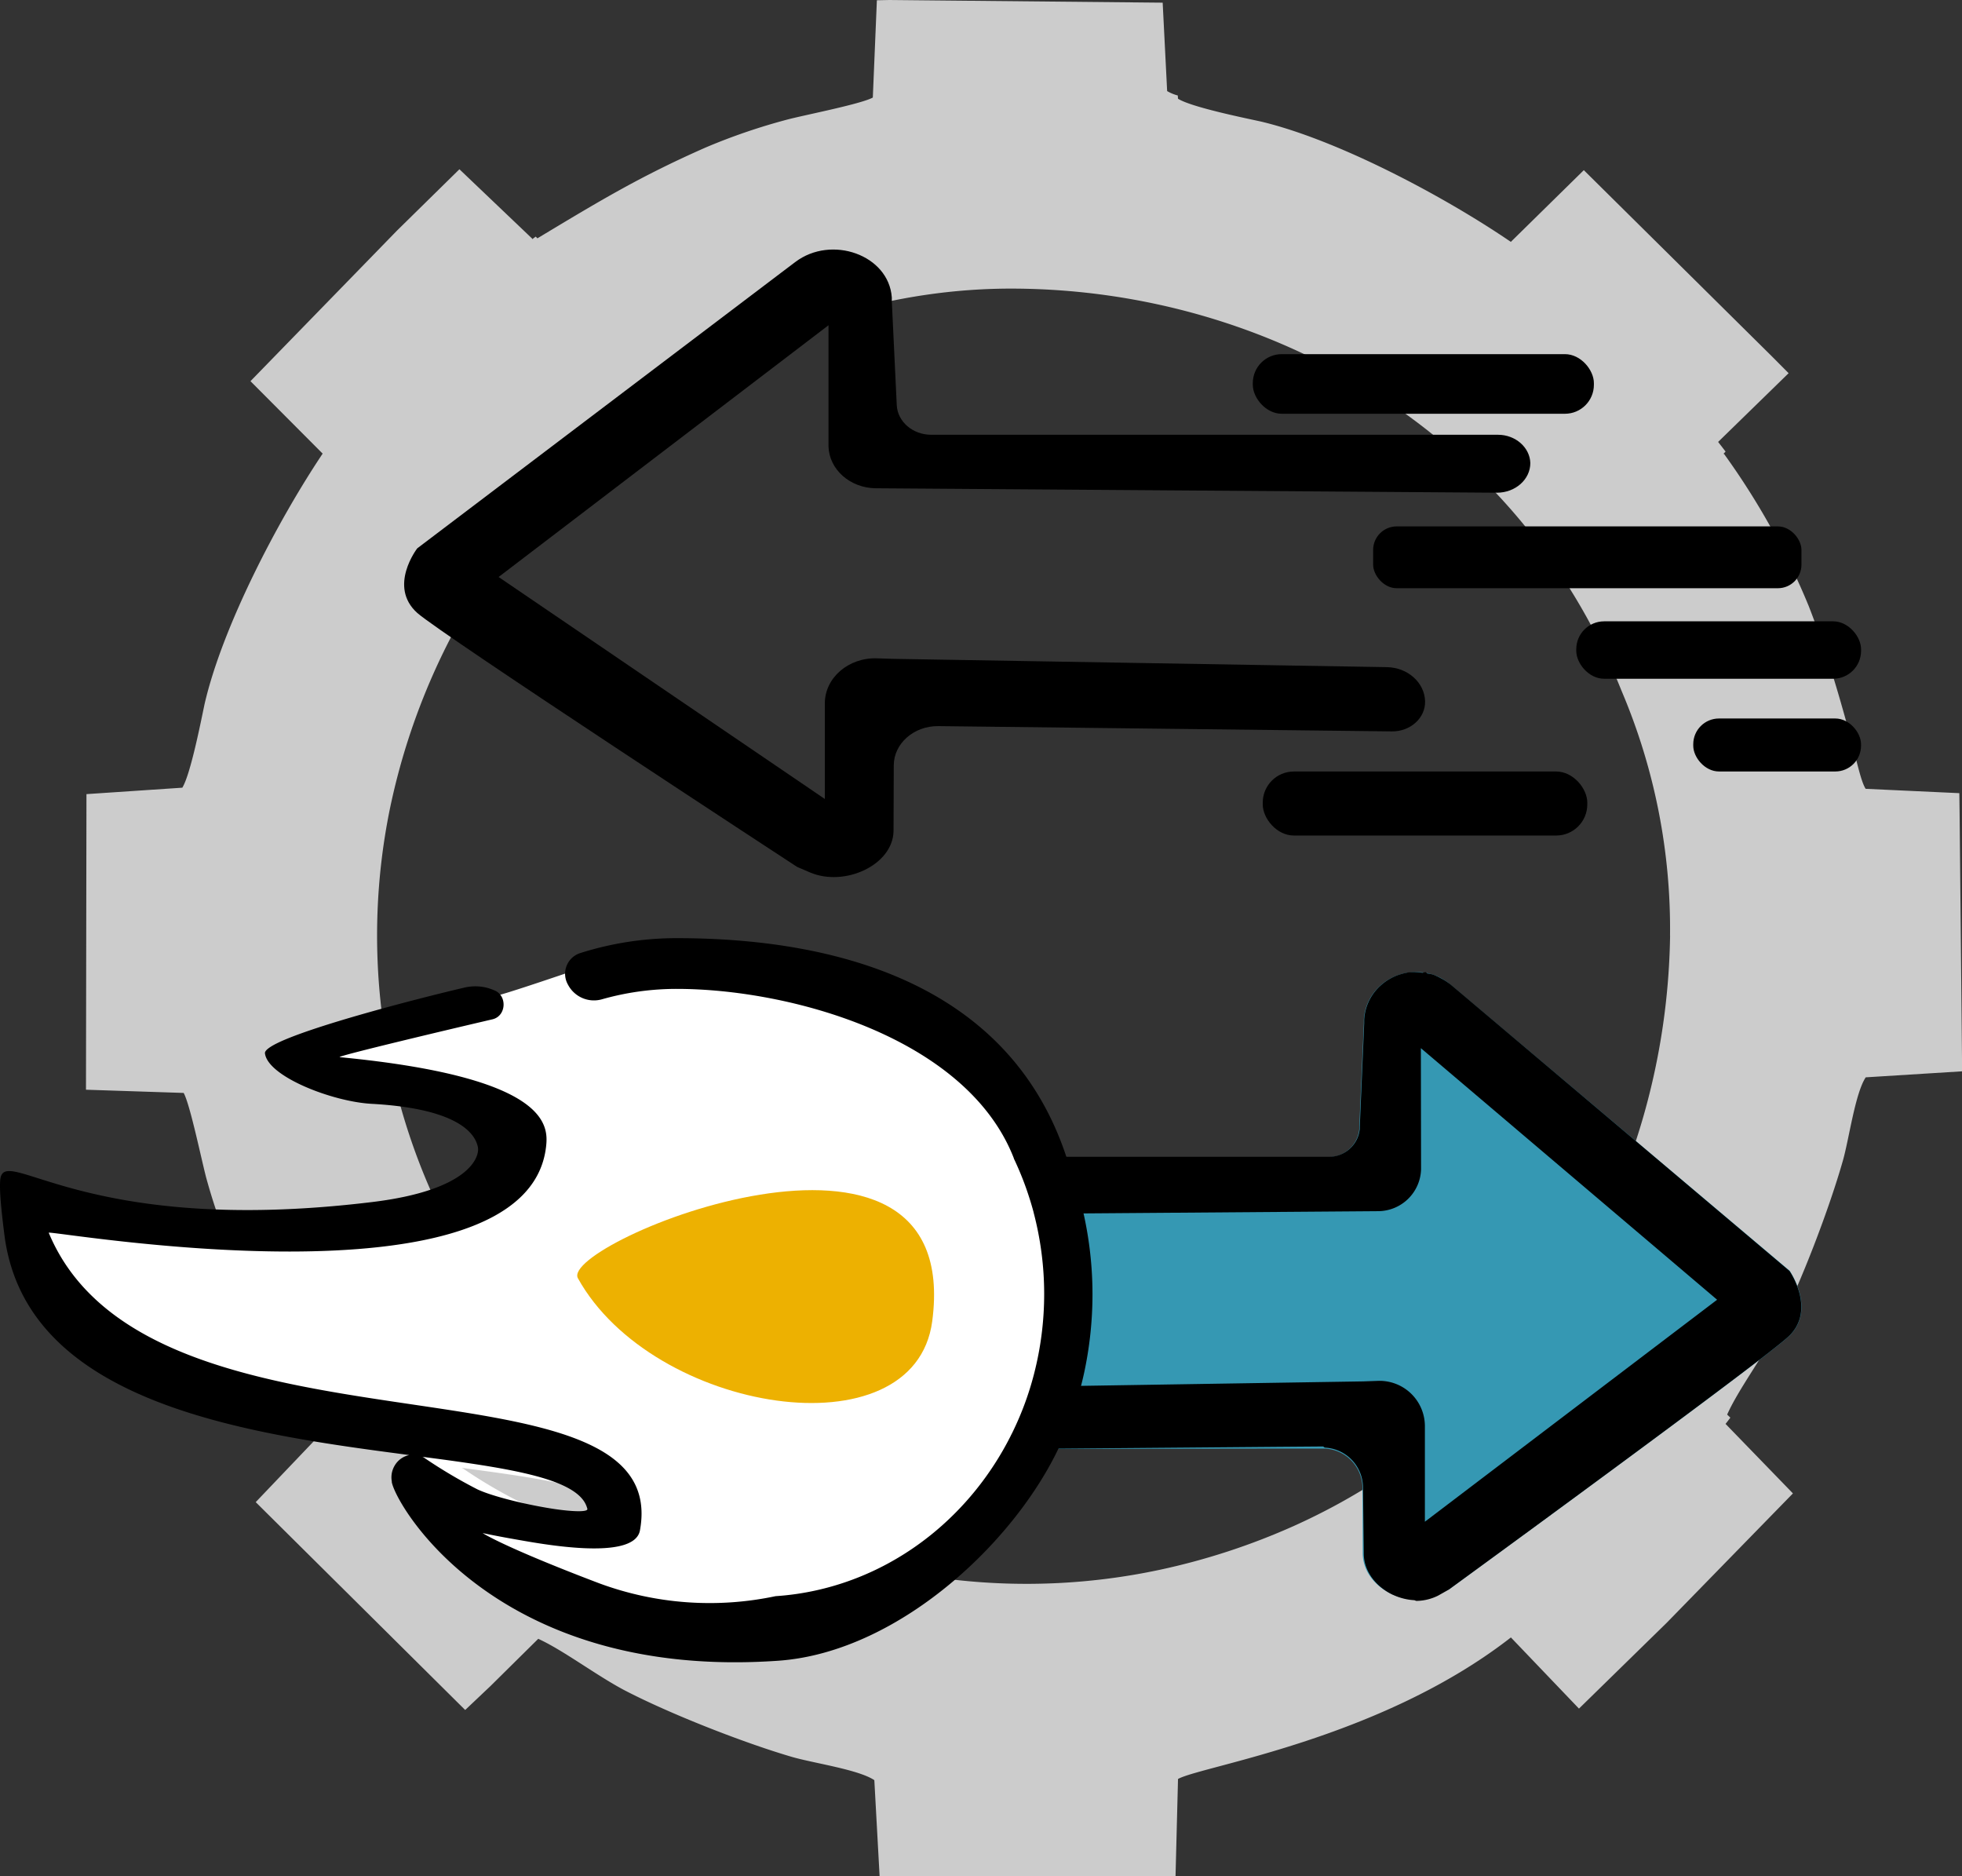
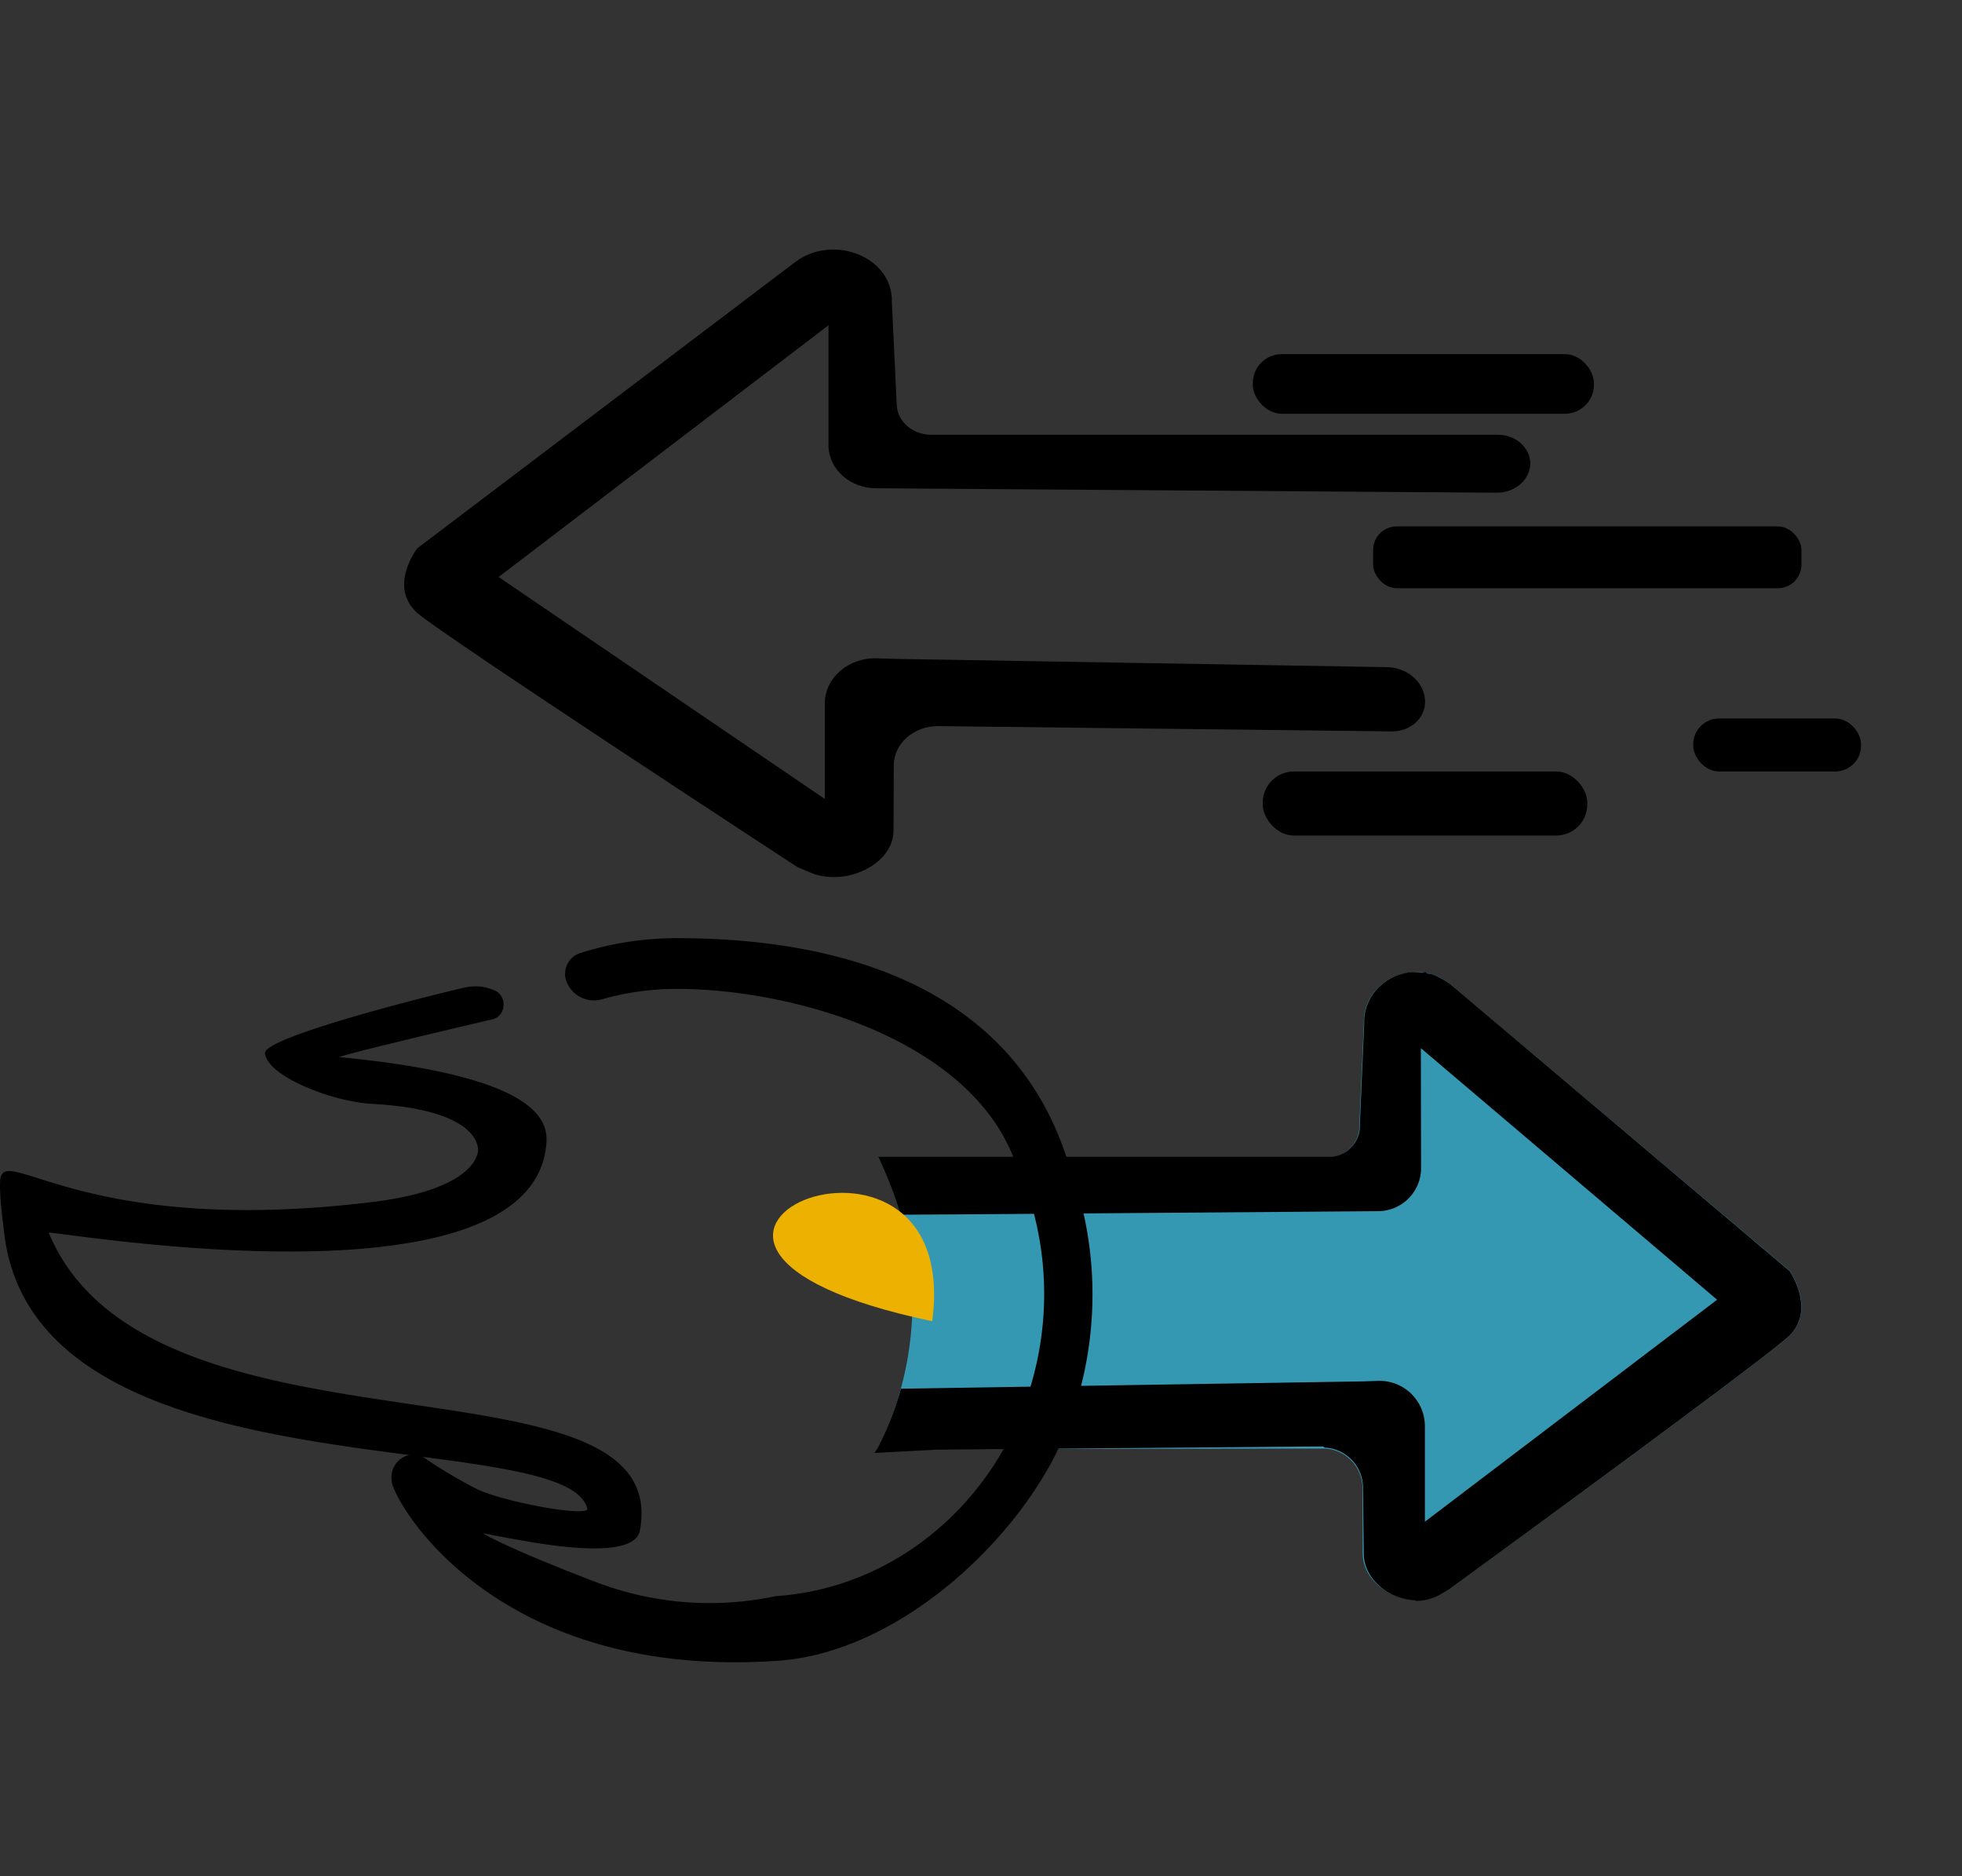
<svg xmlns="http://www.w3.org/2000/svg" viewBox="0 0 609.96 583.22">
  <rect x="0" y="0" width="609.96" height="583.22" fill="#333333" stroke="none" />
  <defs>
    <style>.ab8e53b5-d8aa-45f5-b8ae-122f4383ebf5{fill:#ccc;}.b830bbd0-8468-4413-a41e-bb8d44e78c27{fill:#3598b3;}.f567e96a-cd52-43a4-8147-927041ba79e3{fill:#fff;}.a3890fe7-0a7f-493c-a74e-27ad16a62e6c{fill:#edb101;}</style>
  </defs>
  <title>Ресурс 4</title>
  <g id="f30d94d7-cc50-43e9-838a-799cc89b1745" data-name="Слой 2">
    <g id="b7e8681c-6e21-48a0-98c9-e7691db03613" data-name="Layer 1">
-       <path class="ab8e53b5-d8aa-45f5-b8ae-122f4383ebf5" d="M609.21,252.54l-.08-6L580,245.19c-1.31-2.07-2.52-7.37-4.41-15.05-2.71-9.73-6.74-24.95-13.27-41.73a230.55,230.55,0,0,0-26.36-47.35l-.22.06.72-.75c-.76-1-1.53-2-2.32-3L556.06,116l-5.16-5.19L492.39,52.89,469.7,75.18c-20.88-14.24-53.79-31.7-77.65-37.39-5.39-1.18-21.75-4.51-25.83-7.11l-.06-1a12.83,12.83,0,0,1-3.31-1.37L361.46.83,276.52,0l-3.91.08-1.26,30.24c-3.63,2-20.76,5.34-26.38,6.79a189,189,0,0,0-25.69,8.78c-20,8.83-32.23,16.16-52.2,28.19l-.53-.53-.9.65.06.22L142.83,52.61,123.42,71.68l-44,45.21-1.55,1.59L100.31,141c-14.06,21-31.25,54-36.73,77.94-1.14,5.4-4.35,21.78-6.9,25.9l-29.8,2-.15,91.88,30.37,1c2,3.62,5.52,20.73,7,26.33A185.82,185.82,0,0,0,70,384l0,.06c1,2.73,2.1,5.34,3.09,7.56,8.51,18.86,15.62,30.75,26.68,48.79.68.95,1.34,1.83,2,2.6l-.21.22a3.79,3.79,0,0,0,.2.34L79.5,466.91l65.12,64.61,7.83-7.41,14.89-14.72.45.22c7.57,3.55,17.43,11,26.08,15.63,14.2,7.43,37.25,16.44,52.25,20.84,6.87,2,20.76,3.94,25.7,7.25l1.64,29.89,92-.09.77-30.16c7-4,62.69-12.2,103.49-44l21.16,22.12,3.54-3.46,23.75-23.23,39.23-40.2-20.95-21.61c.5-.62,1-1.27,1.5-1.94l-1-.95c3.41-7.66,11-17.8,15.63-26.66,7.32-14.25,16.13-37.38,20.39-52.42,1.93-6.87,3.78-20.78,7.06-25.75L610,333Zm-90,38.29c-1.1,75.48-41.85,149.65-116.84,183.43a209.12,209.12,0,0,1-41.75,13.67A198.54,198.54,0,0,1,235,473.6a202.18,202.18,0,0,1-27.52-15.53h0l-.34-.2a205.11,205.11,0,0,1-71.24-83.42A196.84,196.84,0,0,1,121.09,252a207.36,207.36,0,0,1,13.77-42.87C167.73,135.46,240.6,89.23,315.55,89.71c78.58.5,156.1,44,188.42,124.66.1.23.2.47.29.7A188.8,188.8,0,0,1,519.19,290.83Z" />
      <path d="M465.72,135.14H289.51c-5.75,0-10.47-4.07-10.72-9.21l-1.54-32.35c0-.38,0-.76,0-1.14-.95-13.21-18.76-19.5-30-11l-4.83,3.65-112.7,85.35s-9.18,11.84,0,20.08c7.39,6.62,118.07,78.93,118.07,78.93l4,1.72c10.73,4.6,25.85-2.24,26-12.9V258l.07-20.07c0-6.82,6.26-12.32,13.86-12.23l141,1.64c5.76.06,10.44-4.17,10.32-9.34h0c-.14-5.83-5.39-10.53-11.9-10.63l-153.49-2.58-5-.16c-8.86-.3-16.22,6.06-16.22,14v29.72l-101.42-69,102.56-78.25,0,37.67c.22,7.17,6.69,12.91,14.68,13l193.13,1.38c5.72,0,10.38-4.11,10.38-9.23h0C475.62,139.11,471.18,135.14,465.72,135.14Z" />
      <path class="b830bbd0-8468-4413-a41e-bb8d44e78c27" d="M556.39,415.11C549.77,421.73,450.52,494,450.52,494l-3.6,1.72a15.21,15.21,0,0,1-6.41,1.46h-.07l-.76,0a18.51,18.51,0,0,1-6.44-1.44.38.38,0,0,0-.13-.06c-5.29-2.29-9.41-7-9.47-12.84v-.29l-.07-20.06a12.28,12.28,0,0,0-11.63-12.21c-.23,0-.45,0-.68,0h-.12l-14.31,0-105.37.15-18.65,0a99.39,99.39,0,0,0,7.26-18.84,101.41,101.41,0,0,0-.13-54s0,0,0-.06c-.38-1.34-.79-2.68-1.23-4l-.18-.58a97.25,97.25,0,0,0-4.72-11.63c-.25-.56-.52-1.11-.8-1.66H413a9.59,9.59,0,0,0,9.26-7c.07-.27.14-.55.19-.82s.1-.61.13-.92l0-.48L424,318.1c0-.37,0-.74,0-1.12a15.36,15.36,0,0,1,4.28-9.8,6.5,6.5,0,0,1,.53-.52,16.38,16.38,0,0,1,6-3.62c.43-.15.88-.28,1.33-.4s.83-.19,1.25-.26a.71.71,0,0,1,.21,0,17.1,17.1,0,0,1,4.41-.14c.29,0,.59.07.89.13a.71.71,0,0,1,.24,0l.6.11h0a16.78,16.78,0,0,1,2.7.83,13.12,13.12,0,0,1,1.32.61,17,17,0,0,1,2.37,1.49l.76.61,4.33,3.66L556.39,395h0C556.73,395.54,564.45,407.05,556.39,415.11Z" />
      <rect x="389.48" y="110.08" width="106.04" height="18.53" rx="9" />
      <rect x="426.89" y="163.62" width="133.16" height="19.22" rx="7.33" />
-       <rect x="490.04" y="193.13" width="88.54" height="17.85" rx="8.67" />
      <rect x="526.41" y="223.33" width="52.16" height="16.47" rx="8" />
      <rect x="392.57" y="239.81" width="100.9" height="19.9" rx="9.67" />
      <path d="M271.88,451.61h.28l18.82-1h.15l105.7-.89,14.31-.11h.12c.23,0,.45.34.68.36a12.46,12.46,0,0,1,11.8,12.4l.24,20.2v.29c0,5.73,4,10.45,9,12.84a.58.58,0,0,1,.17.06,18.1,18.1,0,0,0,6.46,1.63c.25,0,.52.22.78.22h.07a15.51,15.51,0,0,0,6.67-1.66l3.34-1.89s99.25-72.32,105.87-78.94c8.06-8.06.34-19.57,0-20.06h0L455.33,309.7,451,306.05c-.25-.2-.5-.38-.76-.56a16.73,16.73,0,0,0-2.37-1.45,13.54,13.54,0,0,0-1.32-.66,7.74,7.74,0,0,0-2.7-.77h0c-.2,0-.4-.34-.6-.4s-.17,0-.24,0c-.3,0-.6.18-.89.15a16.74,16.74,0,0,0-4.41-.08.72.72,0,0,0-.21.05c-.42.07-.84.16-1.25.27s-.9.25-1.33.39a16.4,16.4,0,0,0-6,3.63,6.5,6.5,0,0,0-.53.52,15.36,15.36,0,0,0-4.28,9.8c0,.38,0,.75,0,1.12l-1.38,32.33,0,.48c0,.31-.08.62-.13.92s-.12.57-.19.84a9.62,9.62,0,0,1-9.26,6.94H273s0,.06.05.09q.39.82.75,1.65A122.26,122.26,0,0,1,278.52,373l.18.57c.45,1.31.86,2.65,1.24,4l17.44-.1,131.25-1a13.41,13.41,0,0,0,13.16-13l-.06-37.67L533.83,404l-90.85,69V443.22a14.1,14.1,0,0,0-14.64-14l-4.51.16-126.18,2-17.56.28a96.46,96.46,0,0,1-7.27,18.52Z" />
-       <path d="M273.8,361.34c-.25-.56-.52-1.11-.8-1.66,0,0,0-.07-.05-.1H273s0,.07.05.1C273.31,360.24,273.56,360.79,273.8,361.34Z" />
      <path d="M279.94,376.61h0c-.38-1-.79-2.69-1.23-4C279.15,373.91,279.56,375.61,279.94,376.61Z" />
-       <path class="f567e96a-cd52-43a4-8147-927041ba79e3" d="M334.16,378.11a109.69,109.69,0,0,0-4.87-16.18l0-.1c-7.81-24.51-23-40.36-41-50.41-23.32-13-51.47-16.36-74.85-16.36a93,93,0,0,0-28.89,4.58c-3.76,1.22-29.09,10-30.94,10a13.48,13.48,0,0,0-3.08.35c-11.92,2.81-47.12,12-56.91,17.48-1.69,1-2.62,1.8-2.54,2.49.83,7.06,19.77,11.22,31.41,11.86,23.54,1.3,30.74,11.25,31.86,16.55.63,2.89-2.34,13.11-31.38,16.72-86.74,10.76-116-16.34-116.77-4.36-.2,3,2.14,20.47,2.83,23C20.51,436.9,83.43,438.83,129,445c1.06.15-2.46-1.41-1.41-1.28-1.77.37-4.64,1.11-5.6,2.74-.81,1.35,8.3,1.6,8.61,3.44,0,.08,7.34,15-4.3,14.85,1.38,7.37,33.86,55.52,117.22,49.57,36.77-2.62,73-38.27,85.22-68.78a3.24,3.24,0,0,0,.13-.33c.11-.22.19-.46.28-.69a111.58,111.58,0,0,0,5.2-17.36,116,116,0,0,0-.2-49ZM184.66,472.5c-8.19-1.21-19.1-3.84-23.91-6.08l-.15-.07a153.94,153.94,0,0,1-16.28-9.64,6.71,6.71,0,0,0-.77-.45c2.4.33,4.76.63,7.06.95,21.08,2.88,37.61,5.82,42.76,12.3a7.82,7.82,0,0,1,1.47,2.92C195.11,473.51,190.24,473.33,184.66,472.5Z" />
      <path d="M336.75,376.69a111.65,111.65,0,0,0-5.09-16.57l0-.1c-8.17-25.12-24.05-41.34-42.93-51.65-24.4-13.31-53.85-16.76-78.3-16.76a99,99,0,0,0-30.23,4.7,6.77,6.77,0,0,0-3.62,9.76,9.1,9.1,0,0,0,10.53,4.55,84.85,84.85,0,0,1,23.32-3.24c34.91,0,90.06,14.91,104.76,52.64a.42.42,0,0,1,0,.1c.25.51.48,1,.72,1.54a95.66,95.66,0,0,1,4.16,10.85l.17.53c.38,1.23.75,2.48,1.08,3.73,0,0,0,0,0,.05a99.43,99.43,0,0,1,.12,50.35A94.81,94.81,0,0,1,315,444.73c-.19.4-.39.81-.6,1.21a3.42,3.42,0,0,0-.21.43c-12.22,24.18-34.15,42.11-60.33,47.94a83.72,83.72,0,0,1-12.74,1.83,99,99,0,0,1-54.84-4c-8.83-3.35-15.6-6.09-20.77-8.28-12.25-5.19-15.47-7.33-15.47-7.33s4.26.92,10.19,1.95c7.91,1.38,36.95,6.9,38.72-2.78,10.66-58.23-152.55-17.47-183.8-92.52-.44-1.06,148.86,25.59,154.63-26.88.72-6.57.72-21.46-64.14-27.7-1.74-.17,37.33-9.41,47.41-11.75,4.45-1,4.75-7.59.43-9.1a14.47,14.47,0,0,0-5.7-1.17,14.72,14.72,0,0,0-3.22.36c-12.47,2.88-49.29,12.26-59.53,17.91-1.77,1-2.74,1.85-2.66,2.55.87,7.23,20.9,15,33.07,15.7,24.63,1.33,32,8,33.12,13.41.65,3-2.45,13.43-32.83,17.12C25,384.67.85,354.77.05,367c-.21,3.1.25,8.42,1.32,16.83A57.76,57.76,0,0,0,3,392.05c12.1,44.18,73.26,53.5,120.94,59.79l3.29.44a6.87,6.87,0,0,0-4.5,3.22,7.15,7.15,0,0,0-.92,5,2.08,2.08,0,0,0,0,.23c1.45,7.55,32.92,61.57,120.12,55.48,38.46-2.69,76.34-39.21,89.14-70.47,0-.1.1-.21.14-.33s.2-.47.29-.71A112.33,112.33,0,0,0,337,426.92a116.49,116.49,0,0,0,2.64-24.68A115.32,115.32,0,0,0,336.75,376.69ZM172.43,469.06c-8.2-1.21-19.11-3.84-23.92-6.08l-.15-.07a155.73,155.73,0,0,1-16.28-9.65,6.61,6.61,0,0,0-.77-.44l7.06.94c21.08,2.89,37.61,5.83,42.77,12.31A7.72,7.72,0,0,1,182.6,469C182.87,470.06,178,469.88,172.43,469.06Z" />
-       <path class="a3890fe7-0a7f-493c-a74e-27ad16a62e6c" d="M289.82,410.67c-5.51,41.65-86.9,28.57-110.15-13.34C173.58,386.37,299.87,334.57,289.82,410.67Z" />
+       <path class="a3890fe7-0a7f-493c-a74e-27ad16a62e6c" d="M289.82,410.67C173.58,386.37,299.87,334.57,289.82,410.67Z" />
    </g>
  </g>
</svg>